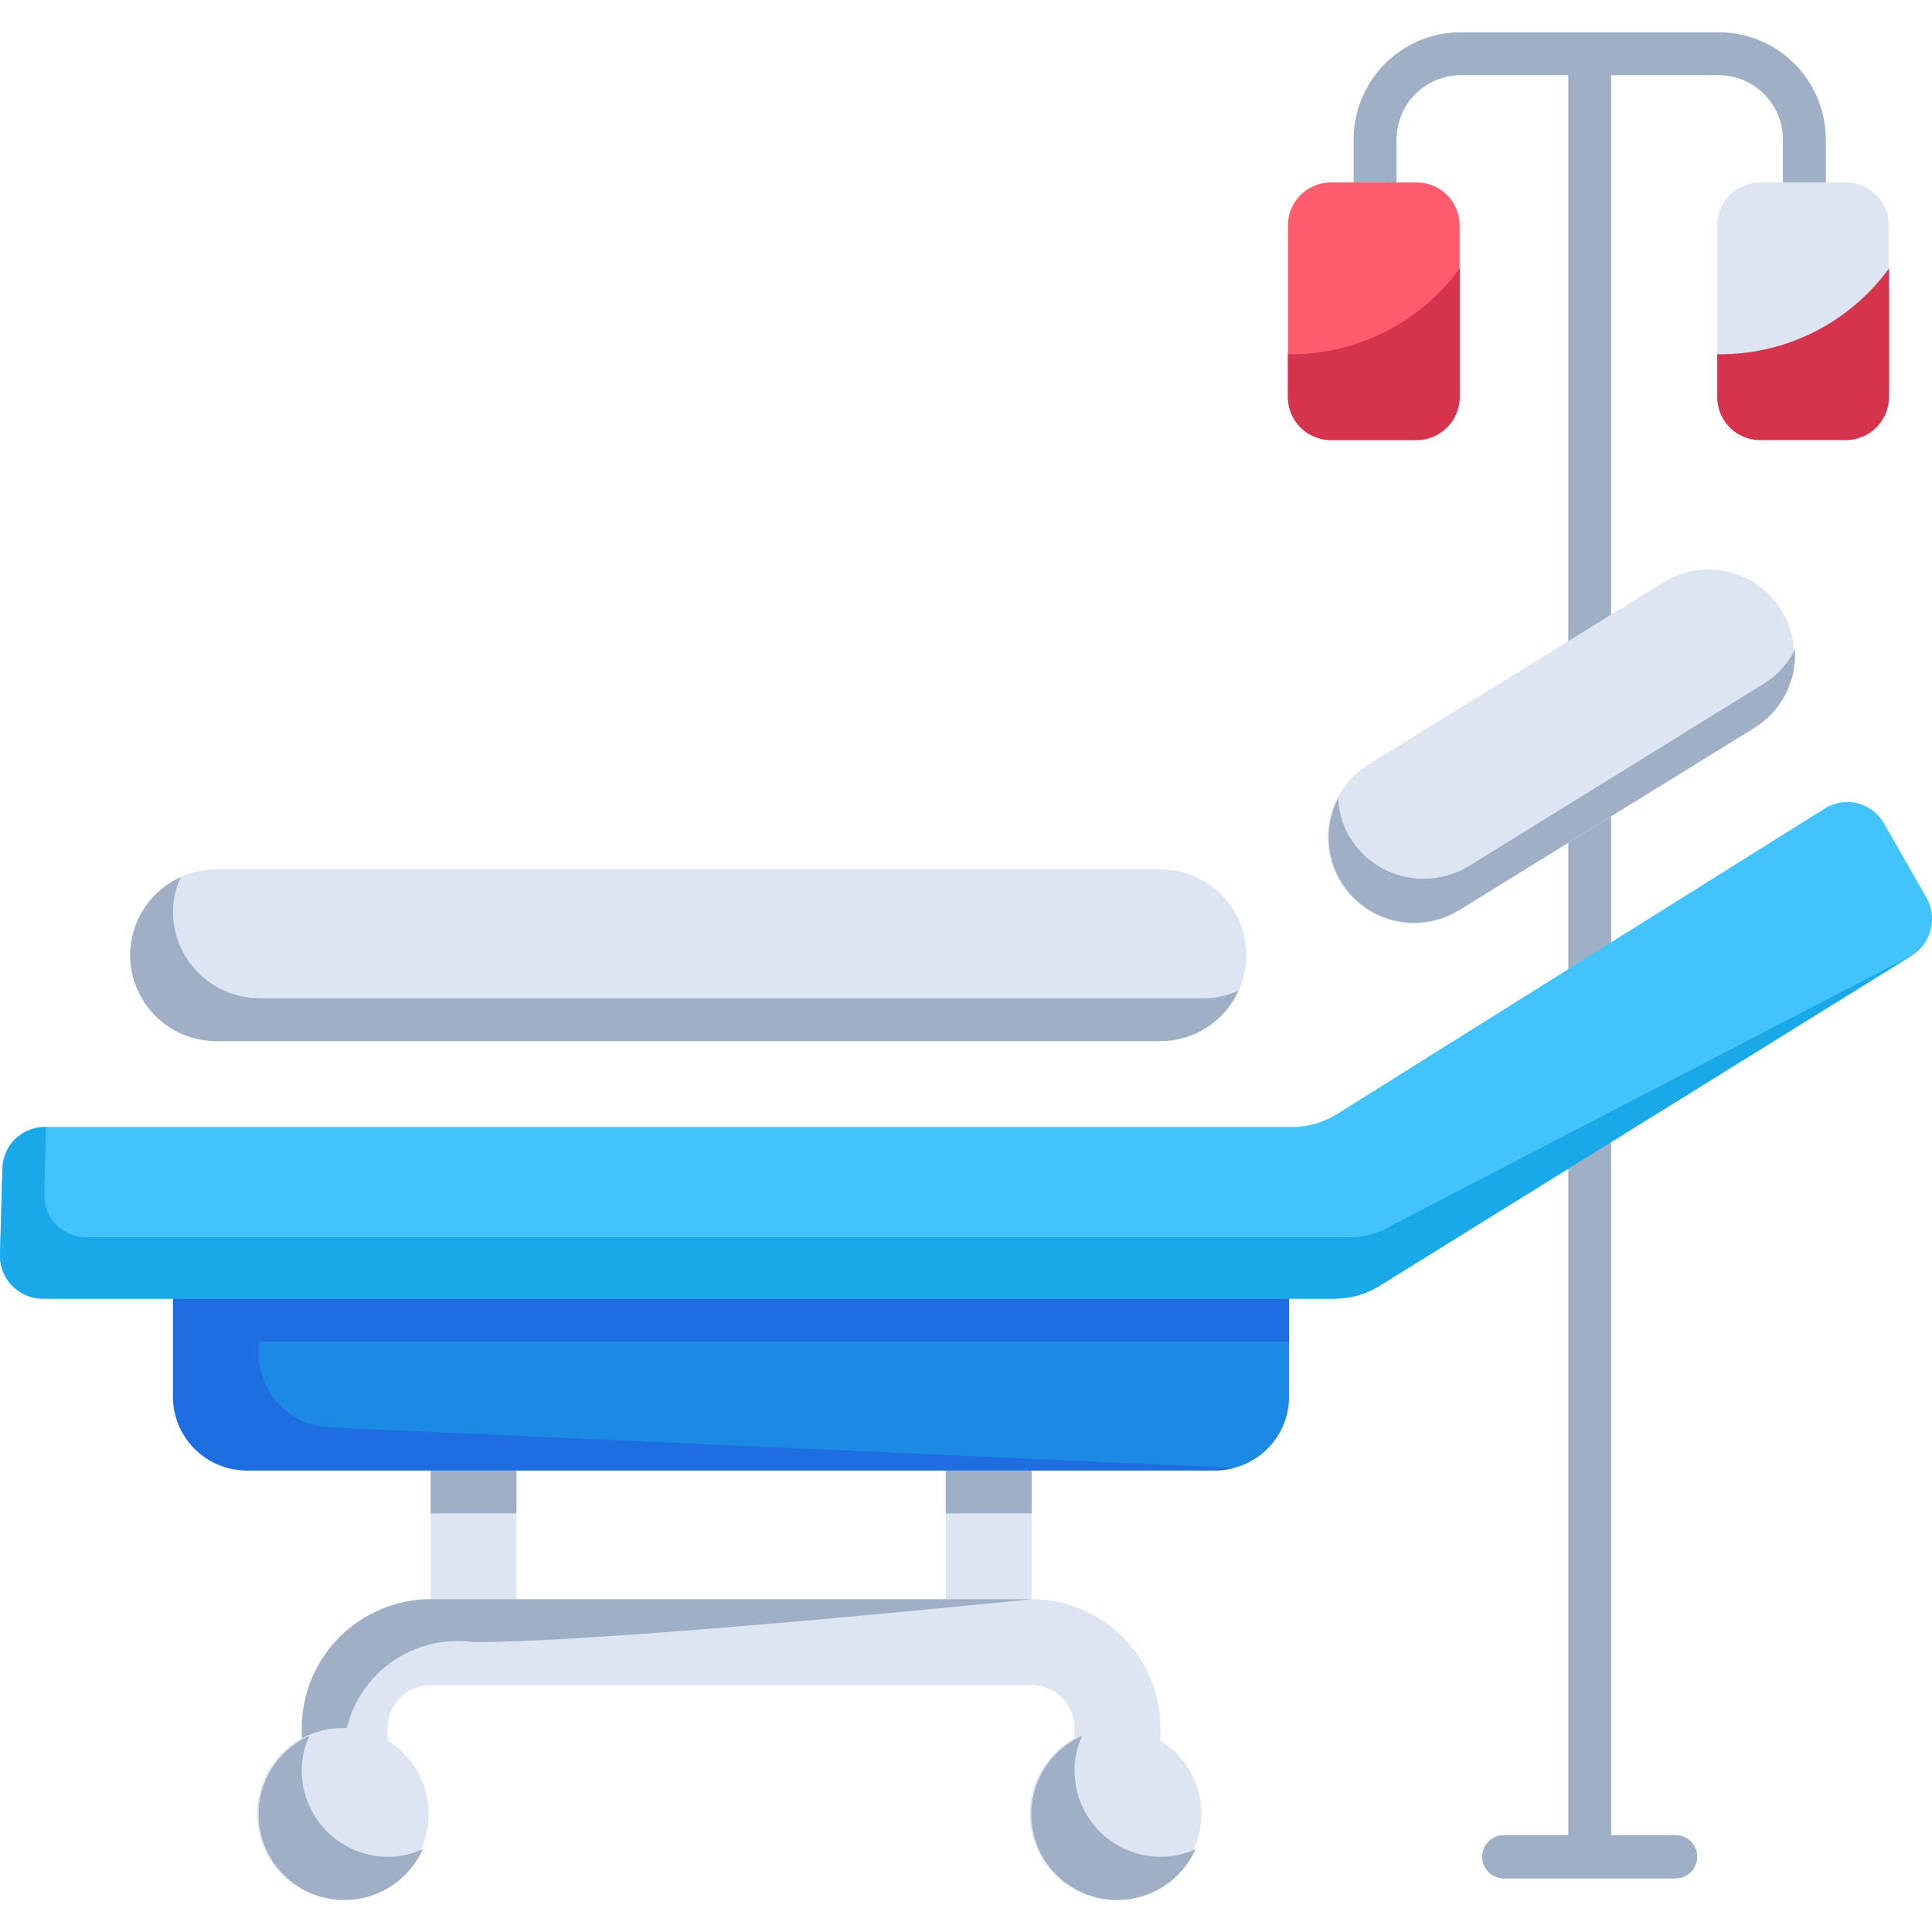
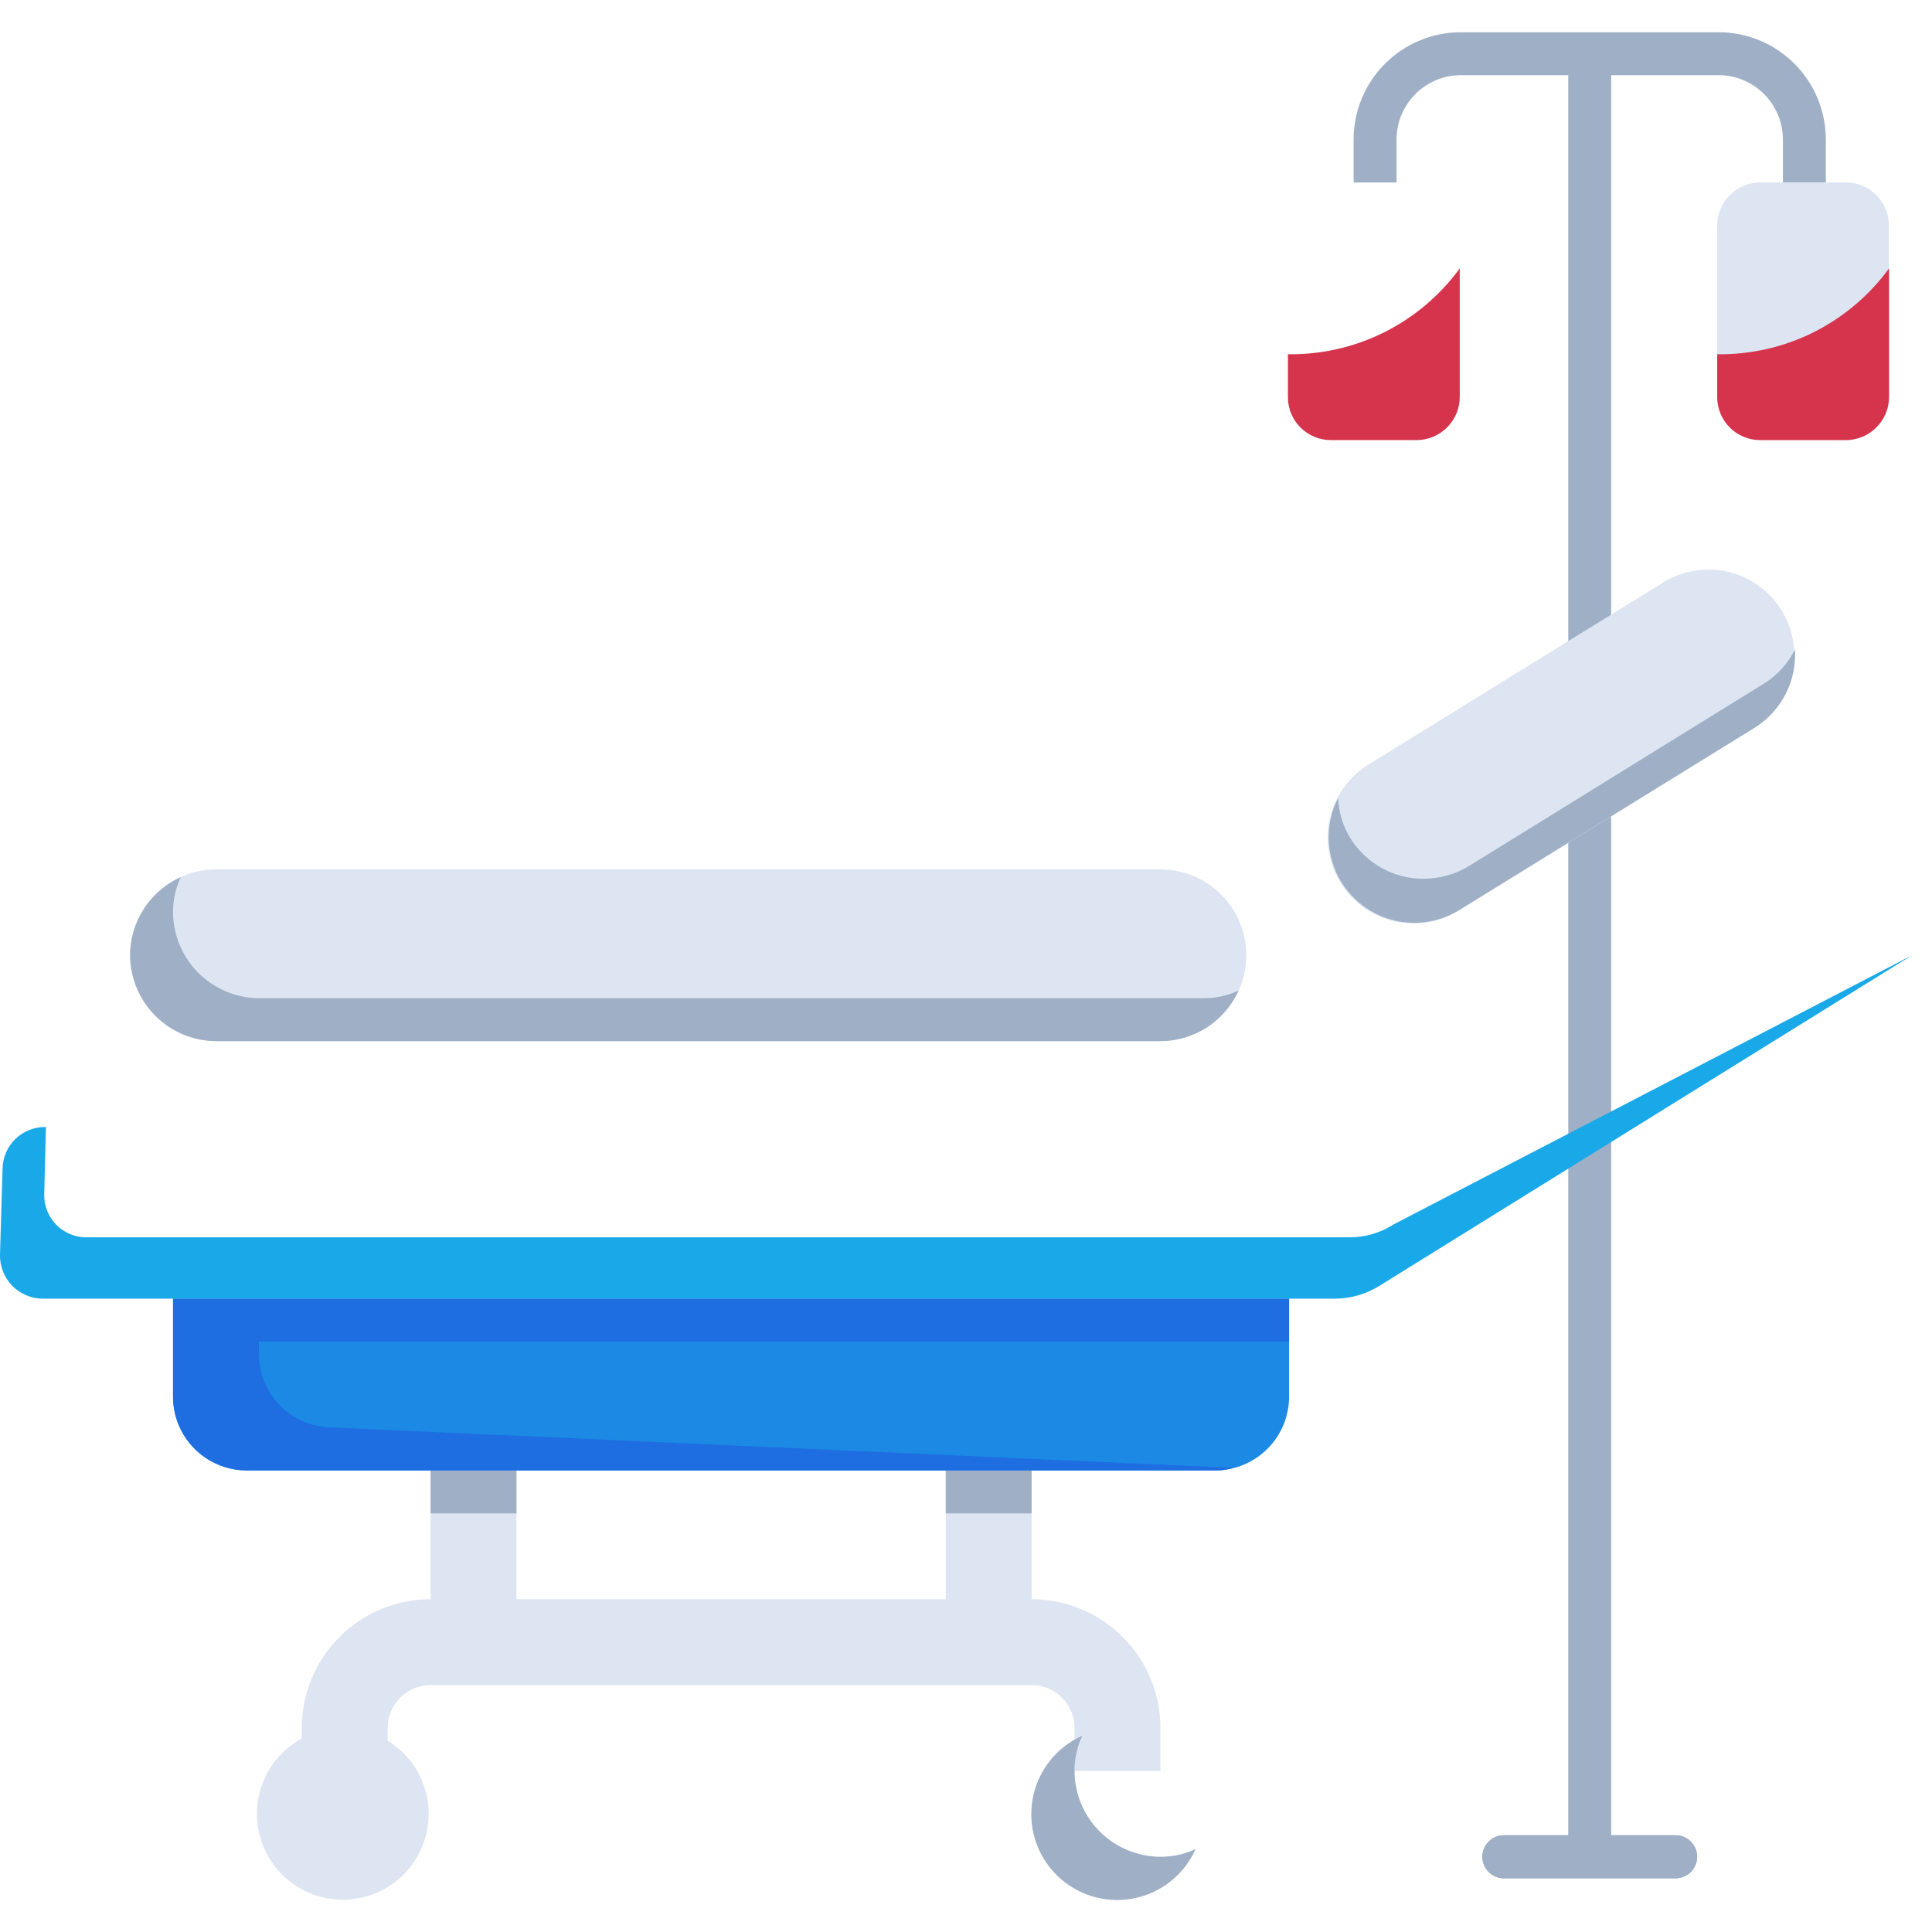
<svg xmlns="http://www.w3.org/2000/svg" width="48" height="48" viewBox="0 0 48 48" fill="none">
  <g clip-path="url(#clip0_5039_7868)">
    <path d="M41.63 46.664H37.363C37.222 46.664 37.086 46.608 36.986 46.508C36.886 46.408 36.83 46.272 36.83 46.131C36.83 45.989 36.886 45.854 36.986 45.754C37.086 45.654 37.222 45.598 37.363 45.598H41.63C41.771 45.598 41.907 45.654 42.007 45.754C42.107 45.854 42.163 45.989 42.163 46.131C42.163 46.272 42.107 46.408 42.007 46.508C41.907 46.608 41.771 46.664 41.63 46.664Z" fill="#9EAFC6" />
    <path d="M42.696 0.801H36.296C35.589 0.801 34.911 1.082 34.411 1.582C33.911 2.082 33.63 2.76 33.63 3.467V4.534H34.697V3.467C34.697 3.043 34.865 2.636 35.165 2.336C35.465 2.036 35.872 1.867 36.296 1.867H38.963V46.131H40.029V1.867H42.696C43.12 1.867 43.527 2.036 43.827 2.336C44.127 2.636 44.296 3.043 44.296 3.467V4.534H45.362V3.467C45.362 2.76 45.081 2.082 44.581 1.582C44.081 1.082 43.403 0.801 42.696 0.801Z" fill="#9EAFC6" />
    <path d="M42.664 5.6V9.853C42.664 9.995 42.691 10.135 42.745 10.266C42.799 10.397 42.878 10.515 42.978 10.616C43.078 10.716 43.197 10.796 43.327 10.85C43.458 10.904 43.598 10.932 43.739 10.933H45.864C46.148 10.93 46.42 10.815 46.62 10.613C46.819 10.411 46.931 10.138 46.93 9.853V5.6C46.93 5.317 46.818 5.046 46.618 4.846C46.418 4.646 46.147 4.533 45.864 4.533H43.731C43.448 4.533 43.176 4.646 42.977 4.846C42.776 5.046 42.664 5.317 42.664 5.6Z" fill="#DDE5F2" />
    <path d="M42.664 8.801V9.868C42.664 10.151 42.776 10.422 42.977 10.622C43.176 10.822 43.448 10.934 43.731 10.934H45.866C46.456 10.93 46.933 10.45 46.933 9.86V6.668C46.444 7.339 45.801 7.883 45.058 8.255C44.315 8.626 43.494 8.813 42.664 8.801Z" fill="#D6344C" />
-     <path d="M31.998 5.6V9.853C31.998 9.995 32.025 10.135 32.079 10.266C32.133 10.397 32.212 10.515 32.312 10.616C32.412 10.716 32.531 10.796 32.661 10.85C32.792 10.904 32.932 10.932 33.073 10.933H35.198C35.482 10.93 35.754 10.815 35.953 10.613C36.153 10.411 36.265 10.138 36.264 9.853V5.6C36.264 5.317 36.152 5.046 35.952 4.846C35.752 4.646 35.481 4.533 35.198 4.533H33.065C32.782 4.533 32.511 4.646 32.31 4.846C32.11 5.046 31.998 5.317 31.998 5.6Z" fill="#FF5C6D" />
    <path d="M31.998 8.801V9.868C31.998 10.151 32.11 10.422 32.31 10.622C32.511 10.822 32.782 10.934 33.065 10.934H35.2C35.79 10.93 36.267 10.45 36.267 9.86V6.668C35.778 7.339 35.135 7.883 34.392 8.255C33.649 8.626 32.828 8.813 31.998 8.801Z" fill="#D6344C" />
    <path d="M41.63 46.664H37.363C37.222 46.664 37.086 46.608 36.986 46.508C36.886 46.408 36.83 46.272 36.83 46.131C36.83 45.989 36.886 45.854 36.986 45.754C37.086 45.654 37.222 45.598 37.363 45.598H41.63C41.771 45.598 41.907 45.654 42.007 45.754C42.107 45.854 42.163 45.989 42.163 46.131C42.163 46.272 42.107 46.408 42.007 46.508C41.907 46.608 41.771 46.664 41.63 46.664Z" fill="#9EAFC6" />
    <path d="M41.63 46.664H37.363C37.222 46.664 37.086 46.608 36.986 46.508C36.886 46.408 36.83 46.272 36.83 46.131C36.83 45.989 36.886 45.854 36.986 45.754C37.086 45.654 37.222 45.598 37.363 45.598H41.63C41.771 45.598 41.907 45.654 42.007 45.754C42.107 45.854 42.163 45.989 42.163 46.131C42.163 46.272 42.107 46.408 42.007 46.508C41.907 46.608 41.771 46.664 41.63 46.664Z" fill="#9EAFC6" />
    <path d="M10.698 36.533H12.831V40.8H10.698V36.533Z" fill="#DDE5F2" />
    <path d="M10.698 36.533H12.831V37.6H10.698V36.533Z" fill="#9EAFC6" />
    <path d="M23.497 36.533H25.63V40.8H23.497V36.533Z" fill="#DDE5F2" />
    <path d="M23.497 36.533H25.63V37.6H23.497V36.533Z" fill="#9EAFC6" />
    <path d="M28.83 43.999H26.697V42.932C26.697 42.649 26.584 42.378 26.384 42.178C26.184 41.978 25.913 41.866 25.63 41.866H10.698C10.415 41.866 10.144 41.978 9.944 42.178C9.744 42.378 9.631 42.649 9.631 42.932V43.999H7.498V42.932C7.498 42.084 7.835 41.27 8.435 40.67C9.035 40.069 9.849 39.732 10.698 39.732H25.63C26.479 39.732 27.293 40.069 27.893 40.67C28.493 41.27 28.83 42.084 28.83 42.932V43.999Z" fill="#DDE5F2" />
-     <path d="M10.698 39.732C9.85 39.735 9.038 40.073 8.438 40.672C7.839 41.272 7.501 42.084 7.498 42.932V43.999H8.565C8.503 43.564 8.543 43.121 8.682 42.705C8.82 42.288 9.054 41.91 9.365 41.599C9.675 41.289 10.054 41.055 10.47 40.916C10.887 40.777 11.33 40.737 11.764 40.799C15.242 40.799 25.63 39.732 25.63 39.732H10.698Z" fill="#9EAFC6" />
-     <path d="M33.171 32.265H1.059C0.92 32.265 0.783 32.238 0.654 32.185C0.526 32.133 0.409 32.055 0.311 31.957C0.212 31.859 0.134 31.743 0.081 31.614C0.028 31.486 0 31.349 0 31.21L0 31.18L0.058 29.027C0.065 28.752 0.18 28.49 0.377 28.299C0.574 28.107 0.838 27.999 1.114 27.999H32.105C32.507 27.999 32.9 27.883 33.238 27.666L45.326 20.093C45.446 20.015 45.581 19.963 45.722 19.94C45.863 19.917 46.007 19.922 46.146 19.956C46.284 19.991 46.415 20.053 46.528 20.139C46.642 20.226 46.737 20.334 46.807 20.459L47.86 22.299C47.997 22.539 48.037 22.821 47.971 23.088C47.905 23.356 47.739 23.588 47.507 23.736L34.289 31.938C33.955 32.151 33.567 32.264 33.171 32.265Z" fill="#42C3FC" />
    <path d="M34.622 30.421C34.294 30.632 33.913 30.743 33.523 30.741H2.133C1.996 30.74 1.861 30.712 1.734 30.658C1.608 30.604 1.494 30.526 1.397 30.428C1.301 30.33 1.226 30.214 1.174 30.087C1.123 29.959 1.097 29.823 1.099 29.686V29.664L1.141 28H1.12C0.845 27.999 0.581 28.105 0.383 28.297C0.186 28.488 0.071 28.749 0.064 29.024L0 31.178C-0.002 31.318 0.022 31.458 0.074 31.588C0.125 31.718 0.201 31.838 0.298 31.939C0.395 32.039 0.511 32.12 0.64 32.176C0.768 32.232 0.906 32.263 1.047 32.265H33.161C33.561 32.264 33.953 32.149 34.291 31.934L47.506 23.732L34.622 30.421Z" fill="#1AA9E8" />
    <path d="M5.366 21.6H28.831C29.396 21.6 29.939 21.824 30.339 22.224C30.739 22.625 30.964 23.167 30.964 23.733C30.964 24.299 30.739 24.841 30.339 25.241C29.939 25.641 29.396 25.866 28.831 25.866H5.366C4.8 25.866 4.257 25.641 3.857 25.241C3.457 24.841 3.232 24.299 3.232 23.733C3.232 23.167 3.457 22.625 3.857 22.224C4.257 21.824 4.8 21.6 5.366 21.6Z" fill="#DDE5F2" />
    <path d="M30.772 24.609C30.604 24.983 30.331 25.301 29.987 25.524C29.642 25.747 29.241 25.866 28.831 25.867H5.366C4.801 25.863 4.261 25.637 3.862 25.238C3.463 24.839 3.237 24.299 3.232 23.734C3.233 23.324 3.352 22.922 3.576 22.578C3.799 22.234 4.117 21.961 4.491 21.793C4.362 22.066 4.297 22.365 4.299 22.668C4.303 23.232 4.529 23.772 4.928 24.171C5.328 24.57 5.868 24.797 6.432 24.801H29.897C30.2 24.803 30.498 24.738 30.772 24.609Z" fill="#9EAFC6" />
    <path d="M41.324 14.47L33.996 18.997C33.756 19.145 33.548 19.34 33.384 19.57C33.219 19.8 33.102 20.061 33.04 20.336C32.977 20.611 32.969 20.897 33.018 21.175C33.066 21.453 33.169 21.719 33.321 21.957C33.473 22.196 33.671 22.401 33.903 22.562C34.135 22.724 34.397 22.837 34.673 22.896C34.949 22.955 35.234 22.959 35.512 22.907C35.79 22.855 36.054 22.748 36.291 22.593L43.618 18.067C44.087 17.759 44.416 17.279 44.533 16.73C44.65 16.182 44.547 15.609 44.245 15.136C43.944 14.664 43.468 14.329 42.921 14.204C42.374 14.079 41.801 14.175 41.324 14.47Z" fill="#DDE5F2" />
    <path d="M44.595 16.137C44.618 16.517 44.54 16.896 44.367 17.236C44.195 17.575 43.934 17.862 43.613 18.067L36.286 22.59C35.892 22.842 35.426 22.958 34.96 22.919C34.494 22.88 34.053 22.688 33.707 22.373C33.361 22.059 33.128 21.639 33.045 21.178C32.961 20.718 33.032 20.243 33.246 19.827C33.259 20.191 33.37 20.545 33.566 20.851C33.76 21.153 34.026 21.401 34.342 21.573C34.657 21.744 35.01 21.834 35.368 21.832C35.776 21.832 36.175 21.717 36.52 21.502L43.848 16.969C44.169 16.765 44.427 16.477 44.595 16.137Z" fill="#9EAFC6" />
    <path d="M4.299 32.266V34.681C4.295 35.167 4.483 35.635 4.823 35.981C5.163 36.328 5.626 36.526 6.112 36.532H30.214C30.7 36.526 31.163 36.328 31.503 35.981C31.843 35.635 32.031 35.167 32.027 34.681V32.266H4.299Z" fill="#1C8AE5" />
    <path d="M6.432 33.332V33.62C6.429 34.105 6.618 34.572 6.957 34.917C7.297 35.263 7.76 35.46 8.245 35.465L30.644 36.468C30.506 36.512 30.362 36.533 30.217 36.532H6.112C5.627 36.527 5.164 36.33 4.824 35.984C4.484 35.638 4.295 35.172 4.299 34.687V32.266H32.027V33.332H6.432Z" fill="#1E6EE2" />
    <path d="M8.565 47.197C8.281 47.204 7.999 47.154 7.734 47.049C7.47 46.945 7.229 46.789 7.026 46.59C6.823 46.392 6.661 46.154 6.551 45.893C6.441 45.631 6.384 45.349 6.384 45.065C6.384 44.781 6.44 44.5 6.551 44.238C6.661 43.976 6.822 43.739 7.025 43.54C7.228 43.341 7.469 43.185 7.733 43.081C7.998 42.976 8.28 42.926 8.564 42.932C9.121 42.944 9.652 43.175 10.042 43.573C10.432 43.971 10.65 44.507 10.65 45.064C10.65 45.622 10.432 46.157 10.043 46.556C9.653 46.955 9.123 47.185 8.565 47.197Z" fill="#DDE5F2" />
-     <path d="M9.632 46.131C9.066 46.129 8.525 45.904 8.125 45.504C7.725 45.105 7.5 44.563 7.498 43.998C7.496 43.695 7.562 43.397 7.69 43.123C7.374 43.264 7.097 43.479 6.882 43.751C6.668 44.023 6.523 44.343 6.46 44.683C6.396 45.023 6.417 45.374 6.52 45.705C6.622 46.035 6.804 46.336 7.049 46.581C7.293 46.825 7.594 47.007 7.925 47.11C8.255 47.212 8.606 47.233 8.946 47.17C9.287 47.106 9.607 46.961 9.878 46.747C10.15 46.532 10.366 46.255 10.506 45.939C10.233 46.068 9.934 46.133 9.632 46.131Z" fill="#9EAFC6" />
-     <path d="M27.763 47.197C27.479 47.204 27.197 47.154 26.933 47.049C26.668 46.945 26.427 46.789 26.224 46.59C26.021 46.392 25.86 46.154 25.749 45.893C25.639 45.631 25.582 45.349 25.582 45.065C25.582 44.781 25.639 44.5 25.749 44.238C25.859 43.976 26.02 43.739 26.223 43.54C26.427 43.341 26.667 43.185 26.932 43.081C27.196 42.976 27.478 42.926 27.762 42.932C28.32 42.944 28.85 43.175 29.24 43.573C29.63 43.971 29.848 44.507 29.848 45.064C29.849 45.622 29.63 46.157 29.241 46.556C28.851 46.955 28.321 47.185 27.763 47.197Z" fill="#DDE5F2" />
    <path d="M28.83 46.131C28.265 46.129 27.723 45.904 27.323 45.504C26.924 45.105 26.698 44.563 26.697 43.998C26.694 43.695 26.76 43.397 26.889 43.123C26.572 43.264 26.295 43.479 26.081 43.751C25.866 44.023 25.721 44.343 25.658 44.683C25.595 45.023 25.615 45.374 25.718 45.705C25.82 46.035 26.002 46.336 26.247 46.581C26.492 46.825 26.792 47.007 27.123 47.11C27.454 47.212 27.804 47.233 28.145 47.17C28.485 47.106 28.805 46.961 29.077 46.747C29.348 46.532 29.564 46.255 29.704 45.939C29.431 46.068 29.132 46.133 28.83 46.131Z" fill="#9EAFC6" />
  </g>
  <defs>
    <clipPath id="clip0_5039_7868">
      <rect width="48" height="48" fill="white" />
    </clipPath>
  </defs>
</svg>